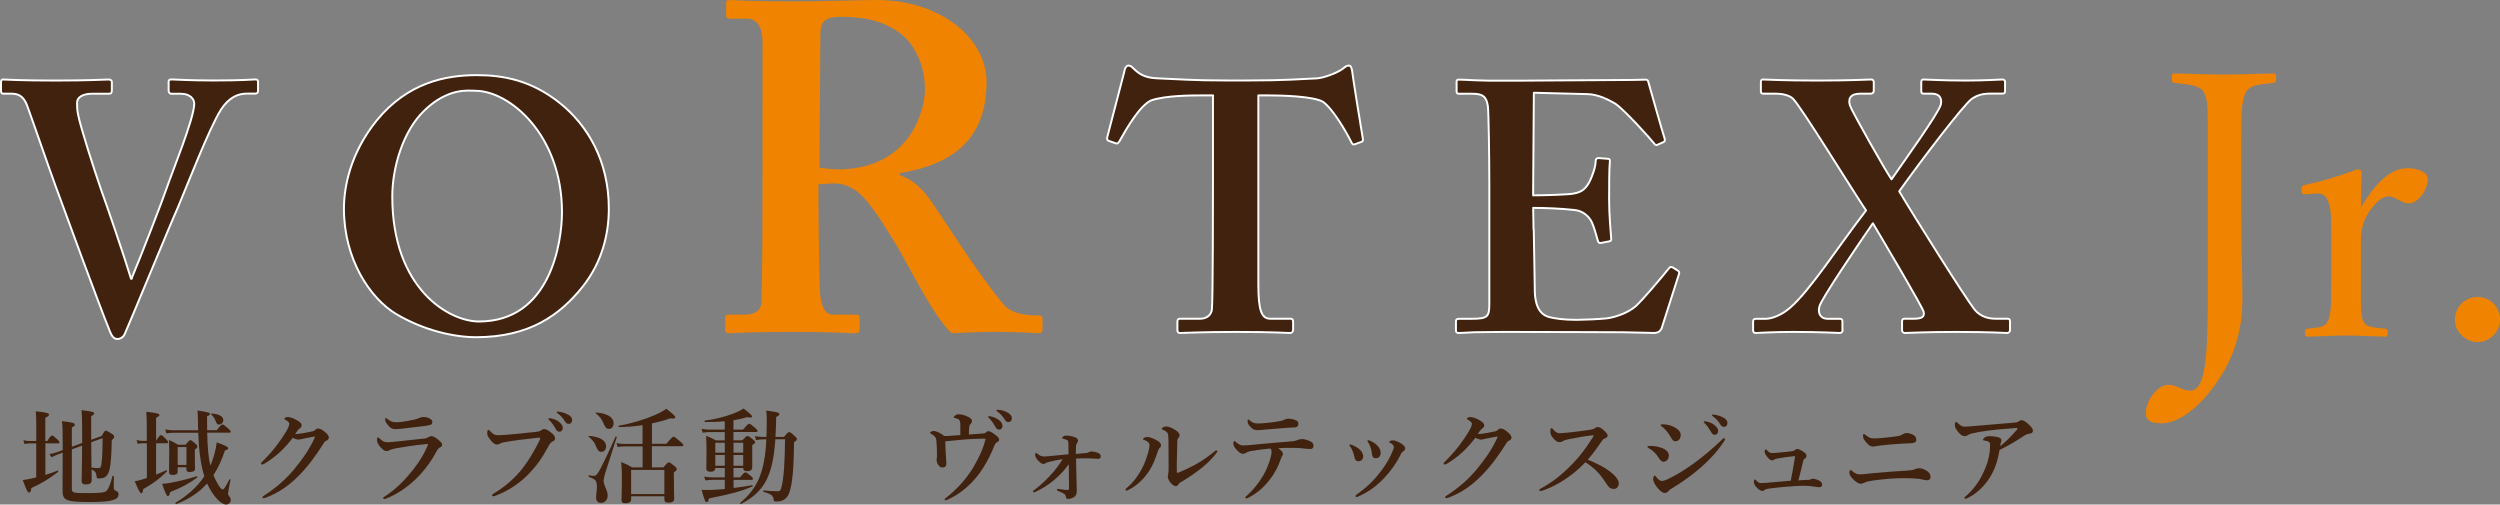
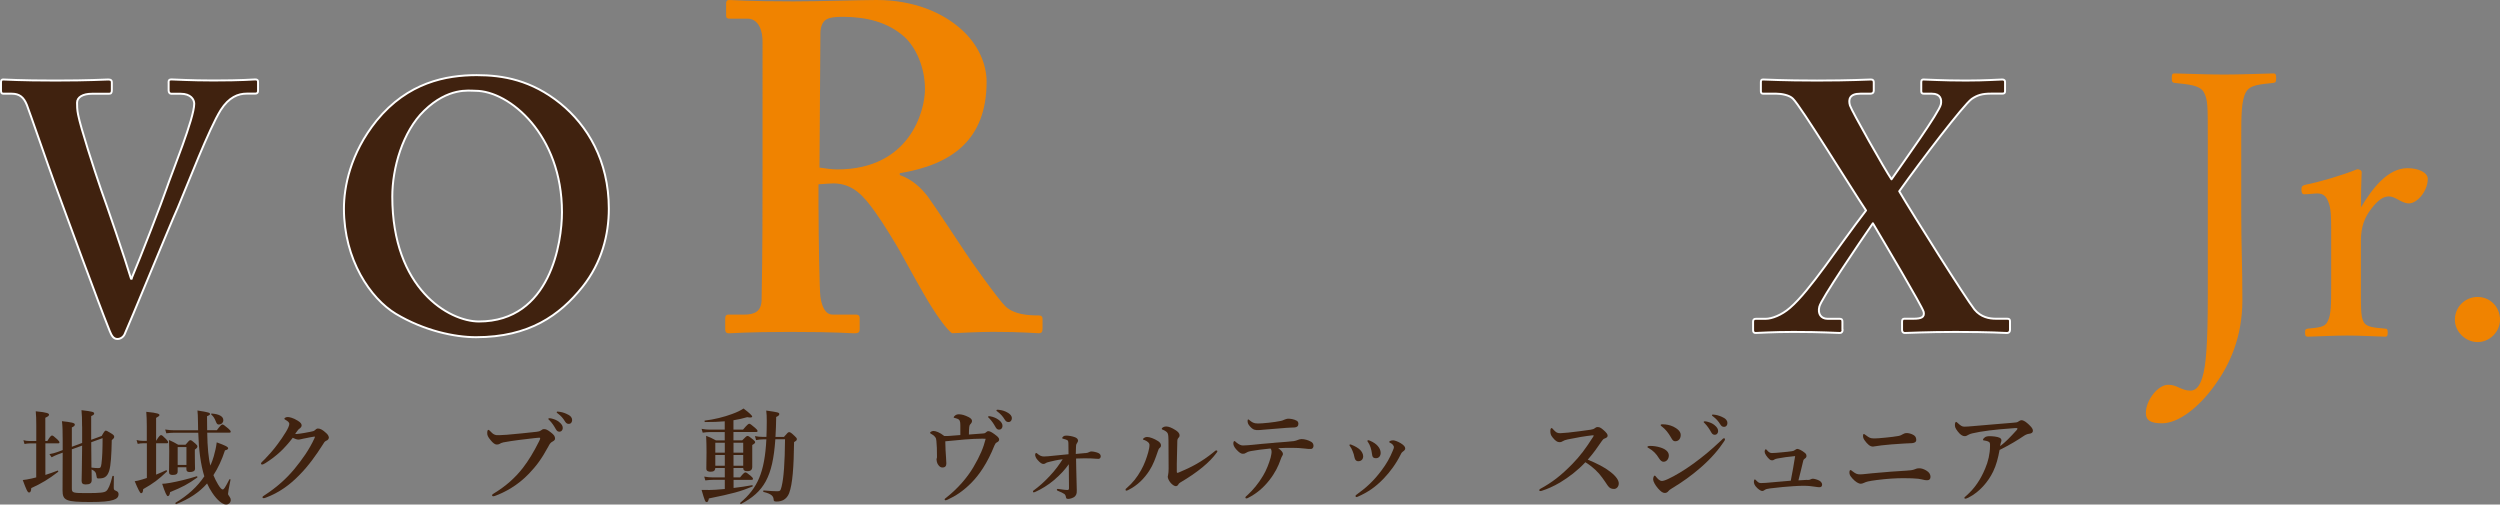
<svg xmlns="http://www.w3.org/2000/svg" id="_レイヤー_2" viewBox="0 0 378.93 76.47">
  <rect x="0" y="0" width="378.93" height="76.47" fill="#808080" stroke="none" />
  <defs>
    <style>.cls-1{stroke:#fff;stroke-linecap:round;stroke-linejoin:round;stroke-width:.3px;}.cls-1,.cls-2{fill:#40220f;}.cls-3{fill:#f08300;}</style>
  </defs>
  <g id="_レイヤー_1-2">
    <path class="cls-1" d="M25.55,12.47c0-.32.11-.43.43-.43.43,0,2.91.16,6.35.16,4.52,0,5.92-.16,6.35-.16.32,0,.43.11.43.37v1.35c0,.27-.11.43-.43.43h-1.29c-1.29,0-2.69.54-3.93,2.48-1.78,2.85-5.01,11.25-6.51,14.8-1.08,2.37-7.53,18.08-8.07,19.21-.21.43-.64.7-1.08.7-.65,0-.91-.59-1.18-1.24-1.83-4.57-6.35-16.9-8.18-21.9-1.4-3.87-3.77-10.76-4.36-12.32-.48-1.19-1.13-1.72-2.31-1.72H.47c-.21,0-.32-.16-.32-.48v-1.24c0-.32.11-.43.32-.43.54,0,2.37.16,7.97.16,5.06,0,7.53-.16,7.97-.16s.54.16.54.43v1.19c0,.38-.11.54-.43.54h-2.58c-1.4,0-2.26.54-2.26,1.35,0,.43,0,1.07.16,1.83.38,1.94,2.42,8.29,3.5,11.41.75,2.04,3.66,10.55,4.52,13.45h.11v-.11c1.29-3.02,4.74-11.95,5.27-13.56.86-2.53,4.2-10.65,4.2-12.86,0-.65-.54-1.51-2.05-1.51h-1.45c-.21,0-.38-.21-.38-.48v-1.24Z" />
    <path class="cls-1" d="M84.96,15.7c4.04,3.28,7.32,8.61,7.32,15.93,0,3.98-1.08,8.18-3.98,11.84-3.45,4.31-8.07,7.64-16.15,7.64-3.23,0-7.86-.97-12.16-3.55-3.82-2.31-7.86-8.18-7.86-15.93,0-3.23.92-8.34,4.95-13.35,4.74-5.81,10.55-6.89,15.18-6.89,3.98,0,8.29.75,12.7,4.31ZM64.3,16.77c-3.28,3.17-4.84,8.72-4.84,13.02,0,13.99,8.61,18.94,13.13,18.94,10.87,0,12.59-12.06,12.59-16.57,0-11.73-7.96-18.4-13.13-18.4-.97,0-4.09-.54-7.75,3.01Z" />
    <path class="cls-3" d="M124.07,31.76c0,4.24.14,12.17.28,13.23.21,1.42.71,2.69,1.84,2.69h3.54c.42,0,.57.21.57.5v1.7c0,.5-.21.64-.78.64-.92,0-2.34-.21-9.69-.21-6.93,0-8.63.21-9.34.21-.42,0-.57-.21-.57-.64v-1.62c0-.36.14-.57.42-.57h2.41c1.56,0,2.69-.42,2.69-2.34.14-7.07.14-13.72.14-20.38V6.37c0-2.4-.99-3.54-2.26-3.54h-2.76c-.35,0-.5-.14-.5-.42V.5c0-.35.14-.5.5-.5.5,0,2.76.21,9.69.21,3.96,0,10.47-.21,12.59-.21,5.66,0,10.05,1.91,12.88,4.46,2.55,2.27,3.82,5.24,3.82,7.92,0,8.91-5.38,12.59-13.16,13.87v.28c1.98.71,3.25,1.98,4.24,3.25.85,1.13,5.23,7.78,5.8,8.63.42.71,4.95,7.07,6.01,8.06,1.34,1.2,3.32,1.34,5.02,1.34.42,0,.57.21.57.5v1.49c0,.5-.14.71-.57.71-.57,0-2.41-.21-6.93-.21-1.98,0-4.67.14-6.23.21-.85-.64-2.19-2.55-3.11-4.03-1.27-1.98-4.03-7.07-4.67-8.21-.71-1.27-2.69-4.53-3.82-6.08-1.77-2.48-3.4-4.39-6.37-4.39-.28,0-1.49.07-2.26.14v3.82ZM124.21,25.4c.99.14,1.84.28,2.69.28,11.04,0,13.3-8.91,13.3-12.17s-1.34-6.29-3.11-7.92c-2.55-2.26-5.8-3.04-9.34-3.04-1.13,0-1.98.07-2.55.43-.57.35-.85,1.2-.85,2.05l-.14,20.38Z" />
-     <path class="cls-1" d="M183.87,14.46h-1.51c-1.72,0-5.6,0-7.86.75-1.72.75-3.77,4.3-4.79,6.14-.16.27-.32.48-.59.37l-1.08-.37c-.22-.11-.27-.27-.22-.54.54-2.05,2.37-9.15,2.58-9.9.11-.75.43-.97.65-.97.32,0,.54.22.86.54,1.08,1.07,2.15,1.34,3.66,1.4,2.91.11,5.17.32,10.44.32h2.91c5.92,0,8.18-.22,10.65-.32,1.02-.05,3.07-.81,3.87-1.4.43-.32.65-.54.97-.54s.43.22.54.86c.11.97,1.18,7.64,1.62,10.23.05.32-.06.43-.22.48l-1.08.38c-.22.05-.32-.11-.49-.43-.75-1.51-2.74-4.95-4.25-6.03-1.51-.86-6.35-.97-8.29-.97h-1.51v28.68c0,4.09.54,5.17,1.83,5.17h3.12c.22,0,.32.22.32.49v1.13c0,.32-.11.54-.54.54-.54,0-2.26-.16-8.07-.16-5.49,0-7.75.16-8.5.16-.32,0-.43-.11-.43-.49v-1.24c0-.32.16-.43.38-.43h3.07c1.07,0,1.72-.65,1.78-1.45.16-1.4.16-17.87.16-18.94v-13.45Z" />
-     <path class="cls-1" d="M232.47,34.7c.05,2.9.16,8.18.16,9.15,0,2.8.97,3.87,2.15,4.2.86.22,2.15.43,4.2.43.97,0,3.44-.11,4.52-.22.97-.11,3.01-.65,4.41-1.83.97-.86,3.98-4.41,5-5.7.22-.27.38-.32.59-.22l.86.54c.16.11.22.27.11.54l-2.58,8.07c-.16.49-.54.81-1.19.81-.27,0-1.45-.05-4.79-.11-3.39,0-8.93-.05-17.92-.05-1.99,0-3.44.05-4.57.05-1.08.05-1.83.11-2.31.11-.32,0-.43-.11-.43-.43v-1.29c0-.32.11-.43.54-.43h1.83c2.48,0,2.69-.32,2.69-2.31v-18.08c0-4.41-.11-11.09-.22-11.84-.22-1.45-.75-1.88-2.37-1.88h-2.05c-.21,0-.32-.11-.32-.37v-1.4c0-.27.05-.37.32-.37,1.19,0,3.12.22,7.53.16h1.51c2.37,0,14.74-.11,17.11-.11.86,0,1.88-.05,2.15-.05s.38.11.43.32c.21.7,2.26,8.02,2.47,8.56.11.32.05.49-.16.59l-.97.43c-.16.05-.32,0-.49-.27-.21-.32-4.63-5.27-5.92-6.03-1.13-.65-2.58-1.35-4.09-1.4l-8.18-.21-.11,15.55c1.61,0,5.49-.11,6.14-.27,1.18-.22,1.83-.64,2.48-1.94.32-.7.86-2.04.86-3.01,0-.32.22-.43.43-.43l1.4.11c.22,0,.38.11.32.43-.11.86-.11,4.41-.11,5.81,0,2.15.22,4.73.32,5.92,0,.27-.11.32-.43.38l-1.18.22c-.21.05-.32-.05-.43-.37-.22-.86-.59-2.05-.86-2.69-.48-1.08-1.51-1.83-2.69-1.94-1.94-.22-4.52-.32-6.24-.32l.05,3.23Z" />
    <path class="cls-1" d="M279.29,49.98c0,.32-.16.49-.43.49-.54,0-2.69-.16-7-.16-3.23,0-5.33.16-5.76.16-.27,0-.38-.16-.38-.43v-1.29c0-.27.11-.43.43-.43h1.51c.86,0,2.37-.54,3.66-1.67,3.01-2.58,7.21-9.15,11.52-14.75-2.37-3.55-9.9-15.82-11.09-16.95-.54-.54-1.72-.75-2.48-.75h-2.05c-.22,0-.32-.16-.32-.37v-1.35c0-.27.05-.43.32-.43.54,0,3.02.16,8.18.16s7.64-.16,8.18-.16c.32,0,.43.16.43.43v1.24c0,.32-.16.48-.54.48h-1.51c-1.61,0-1.83.86-1.56,1.78.27.86,5.33,9.8,6.3,11.2,1.94-2.8,7.21-10.12,7.48-11.36.16-.75-.05-1.62-1.35-1.62h-1.24c-.32,0-.38-.16-.38-.43v-1.29c0-.32.11-.43.32-.43.65,0,2.8.16,6.46.16,3.01,0,4.95-.16,5.49-.16.32,0,.43.16.43.37v1.4c0,.27-.11.37-.43.37h-1.72c-1.29,0-2.05.22-2.91.81-1.29.97-7.53,9.15-10.98,13.99,2.15,3.66,10.01,16.14,11.41,17.92.97,1.18,2.26,1.4,3.23,1.4h1.72c.32,0,.43.11.43.38v1.29c0,.27-.11.49-.49.49-.43,0-2.21-.16-7.8-.16-4.3,0-7.21.16-7.64.16-.32,0-.43-.22-.43-.49v-1.24c0-.27.11-.43.32-.43h1.4c1.18,0,1.72-.22,1.56-1.02-.16-.75-6.3-11.09-7.7-13.45-2.15,3.12-7.86,11.51-8.12,12.65-.27,1.08.27,1.83,1.24,1.83h1.83c.32,0,.43.11.43.43v1.24Z" />
    <path class="cls-3" d="M334.64,21.03c0-5.23,0-5.9-.61-7.07-.61-1.06-2.34-1.17-4.4-1.39-.33-.06-.45-.11-.45-.72,0-.67.11-.72.45-.72,2.34.06,5.23.17,7.46.17s5.23-.11,7.46-.17c.33,0,.45.06.45.72,0,.61-.11.67-.45.72-2,.22-3.51.28-4.12,1.39-.72,1.22-.72,3.67-.72,7.07v11.13c0,5.51.17,7.74.17,13.36s-1.95,9.79-4.17,12.85c-2.34,3.28-5.45,5.79-8.01,5.79-1.73,0-2.45-.45-2.45-1.56,0-1.95,1.84-4.28,3.39-4.28,1.39,0,1.95.89,3.39.89.78,0,1.39-.67,1.78-2,.56-1.73.83-5.12.83-12.35v-23.82Z" />
    <path class="cls-3" d="M349.61,29.43c-.5.06-.72.06-.78-.61,0-.61.11-.67.67-.83,2-.39,5.45-1.39,7.79-2.34.33,0,.67.17.67.45-.06,1.61-.11,3.23-.11,5.34,1.73-2.89,4.06-5.95,7.07-5.95,1.67,0,3.06.67,3.06,1.61,0,1.95-1.67,3.73-2.84,3.73s-2-1.06-3.06-1.06c-.83,0-1.67.56-2.67,1.89-1,1.28-1.56,2.73-1.56,4.79v6.57c0,3.28-.06,4.95.39,5.73.45.89,1.61.89,3.28,1.06.28,0,.39.11.39.61s-.11.61-.39.61c-1.84-.06-4.06-.17-5.73-.17s-4.12.11-5.96.17c-.33,0-.45-.11-.45-.61s.11-.56.45-.61c1.5-.17,2.56-.17,2.95-1.06.56-.95.56-2.56.56-5.73v-7.96c0-2,0-3.51-.45-4.51-.39-1-.95-1.28-1.89-1.22l-1.39.11Z" />
    <path class="cls-3" d="M378.93,48.46c0,1.84-1.56,3.39-3.39,3.39s-3.45-1.56-3.45-3.39c0-1.95,1.56-3.45,3.45-3.45s3.39,1.5,3.39,3.45Z" />
    <path class="cls-2" d="M6.86,71.99c.65-.2,1.31-.44,1.87-.66.08-.03.14.14.08.19-1.33,1.03-2.56,1.79-4.07,2.46-.03.48-.12.67-.34.67s-.41-.42-.95-1.89c.33-.03.8-.11,1.34-.23.22-.05.45-.11.7-.17v-5.15h-1.04c-.22,0-.44.03-.73.09l-.17-.58c.34.09.59.12.84.12h1.11v-2.29c0-1.03-.02-1.51-.08-2.21,1.82.17,2.01.34,2.01.51,0,.16-.12.27-.56.47v3.52h.31c.41-.7.59-.83.7-.83.14,0,.3.12.8.58.2.2.33.34.33.45s-.05.16-.2.16h-1.93v4.77ZM12.44,64.65c0-1.23-.02-1.68-.09-2.48,1.7.2,1.92.28,1.92.51,0,.14-.11.23-.45.39v3.59l1.59-.58c.41-.72.5-.81.62-.81.11,0,.28.08.92.48.25.17.36.28.36.45,0,.16-.06.25-.37.51-.05,2.39-.14,3.8-.39,4.66-.16.48-.36.78-.64.95-.25.16-.58.2-.97.2-.23,0-.28-.05-.31-.36-.08-.56-.19-.73-.75-1.01,0,.73.02,1.28.02,1.61,0,.48-.27.67-.92.67-.41,0-.61-.16-.61-.53s.06-2.11.08-5.36l-1.56.56v5.94c0,.67.17.7,2.29.7,2.01,0,2.64-.08,2.92-.31.31-.25.61-.92.94-2.26.02-.08.22-.05.22.03,0,.55-.02,1.08-.02,1.62,0,.39.03.44.31.56.31.12.42.27.42.53,0,.41-.23.69-.8.87-.66.22-1.76.31-3.46.31-3.76,0-4.23-.22-4.23-1.79,0-2.42,0-4.16.02-5.69l-.76.28c-.33.12-.7.3-.92.42l-.33-.48c.5-.08.78-.17,1.11-.28l.9-.33v-1.54c0-1.36-.02-2.09-.11-2.84,1.51.16,1.95.27,1.95.51,0,.16-.09.27-.45.44v2.93l1.56-.58v-2.51ZM13.83,67.45c0,1.14.02,2.28.03,3.42.37.06.8.08,1.08.08.3,0,.36-.14.44-.67.12-.89.17-2.26.17-3.87l-1.72.62v.42Z" />
    <path class="cls-2" d="M23.66,71.94c.53-.22,1.08-.45,1.53-.67.08-.03.17.16.11.2-1.26,1.2-2.07,1.81-3.6,2.67-.02.44-.11.62-.33.62q-.2,0-.95-1.82c.27-.03.67-.12,1.15-.27.22-.06.44-.14.69-.22v-5.26h-.61c-.23,0-.47.03-.78.09l-.17-.58c.36.09.64.12.9.12h.65v-2.23c0-.84-.03-1.58-.08-2.17,1.82.17,2,.34,2,.5,0,.11-.19.25-.51.42v3.48c.45-.75.64-.87.75-.87.14,0,.28.12.76.61.19.2.31.36.31.47s-.05.16-.2.16h-1.62v4.74ZM25.78,74.59c-.05.42-.16.61-.36.61q-.23,0-.84-1.87c.25,0,.67-.05,1.19-.14,1.14-.2,2.76-.59,4.05-1,.08-.02.14.14.08.19-1.4,1-2.25,1.45-4.12,2.21ZM31.41,65.6c.03,2.15.19,3.88.48,4.97.2-.45.37-.92.51-1.4.2-.69.36-1.39.45-2.12,1.33.48,1.73.69,1.73.9,0,.14-.14.23-.48.31-.48,1.47-1.06,2.7-1.75,3.76.19.48.42.94.69,1.39.33.55.55.78.72.78s.34-.23,1.01-1.53c.03-.06.19-.03.17.05-.28,1.42-.37,1.93-.37,2.09,0,.17,0,.19.25.53.11.16.16.3.16.45,0,.39-.3.69-.72.69-.56,0-1.37-.7-2.07-1.75-.31-.45-.58-.94-.8-1.44-1.2,1.36-2.71,2.35-4.68,3.13-.08.03-.17-.16-.11-.2,1.87-1.12,3.34-2.46,4.37-4.01-.58-1.87-.84-4.12-.92-6.61h-3.67c-.36,0-.7.03-1.17.09l-.17-.58c.53.09.94.12,1.34.12h3.65c0-.39-.02-.8-.02-1.22-.02-1.08-.03-1.2-.08-1.78,1.75.27,1.9.36,1.9.53,0,.12-.09.19-.45.34,0,.78,0,1.48.02,2.12h1.47c.55-.75.73-.87.84-.87.14,0,.3.12.89.61.25.22.37.36.37.47s-.05.16-.2.16h-3.37ZM26.93,70.84v.62c0,.37-.23.53-.76.53-.36,0-.55-.12-.55-.42,0-.59.03-1.31.03-3.21,0-.76-.02-1.22-.03-1.67.7.33.79.37,1.39.72h1.11c.48-.59.61-.69.73-.69.16,0,.28.09.76.51.22.2.31.31.31.44,0,.16-.11.28-.39.48v.48c0,1.26.03,2.14.03,2.42,0,.34-.3.5-.81.5-.33,0-.5-.12-.5-.42v-.3h-1.33ZM28.26,67.76h-1.33v2.71h1.33v-2.71ZM33.19,64.35c-.23,0-.33-.09-.47-.45-.22-.55-.34-.73-.7-1.08-.06-.05,0-.14.08-.14,1.14.09,1.75.44,1.75,1.01,0,.37-.3.65-.66.65Z" />
    <path class="cls-2" d="M49.85,66.28c0,.22-.11.41-.41.53-.25.11-.33.28-.48.53-1.06,1.67-2.2,3.27-3.6,4.68-1.42,1.47-3.1,2.68-5.05,3.4-.12.05-.23.09-.36.09-.09,0-.16-.03-.16-.14s.08-.16.27-.28c2-1.29,3.46-2.67,4.55-3.99,1.14-1.39,2.26-2.92,3.07-4.71.03-.08.05-.12.05-.16s-.03-.06-.08-.06c-.37.05-.89.17-1.58.3-.44.08-.62.16-.84.16s-.55-.12-.86-.27c-.59.78-1.22,1.48-1.86,2.09-.72.67-1.47,1.23-2.26,1.73-.28.17-.41.23-.5.23-.14,0-.19-.06-.19-.17,0-.12.22-.28.59-.66.59-.61,1.28-1.37,1.93-2.26.44-.58.86-1.2,1.26-1.86.27-.44.51-.94.51-1.2s-.27-.45-.56-.61c-.14-.08-.19-.12-.19-.19,0-.08.2-.25.51-.25.25,0,.83.12,1.53.56.48.3.58.5.58.73,0,.17-.17.37-.34.48-.14.09-.25.23-.64.78.05.02.16.02.23.02.31-.02.69-.08,1.22-.17.64-.11,1.04-.2,1.25-.25.12-.03.22-.08.33-.19.08-.08.23-.22.41-.22.37,0,.72.19,1.26.69.23.2.39.45.39.62Z" />
-     <path class="cls-2" d="M60.21,66.91c.94-.11,2.23-.23,4.21-.45.2-.02.34-.08.55-.22.12-.08.3-.14.45-.14.28,0,.81.36,1.22.73.34.31.37.45.37.64,0,.17-.17.28-.33.36-.22.11-.31.2-.56.67-.61,1.15-1.42,2.31-2.43,3.43-1.17,1.29-3.01,2.78-5.11,3.62-.12.05-.25.09-.34.09s-.16-.06-.16-.16c0-.08.12-.14.22-.22,1.87-1.22,3.21-2.65,4.51-4.32.87-1.14,1.48-2.17,1.95-3.27.05-.11.11-.3.11-.33,0-.05-.03-.05-.11-.05-.06,0-.17.02-.25.03-1.67.16-2.9.36-4.46.62-.59.11-.8.19-.94.27-.17.09-.34.16-.5.16-.25,0-.44-.08-.86-.5-.45-.47-.61-.9-.61-1.14,0-.27.08-.44.16-.44.06,0,.09.03.23.16.45.42.66.58,1.26.58.2,0,.87-.06,1.42-.12ZM60.96,63.93c.58-.08,1.22-.19,1.9-.34.39-.09.55-.19.7-.25.19-.08.45-.14.61-.14.69,0,1.36.36,1.36.7,0,.2-.05.44-.31.51-.31.09-.7.14-.95.17-.65.09-2.34.28-3.57.42-.31.03-.56.05-.75.05-.56,0-.87-.22-1.34-.87-.19-.25-.22-.45-.22-.67,0-.11.03-.17.09-.17.05,0,.09.05.17.11.59.45.79.55,1.47.55.25,0,.55-.03.84-.06Z" />
    <path class="cls-2" d="M76.3,67.05c-.3.06-.42.14-.55.22-.12.08-.3.11-.45.11-.27,0-.56-.2-.94-.67-.42-.51-.51-.73-.51-1.09,0-.31.08-.47.17-.47.08,0,.14.06.27.19.47.51.75.66,1.36.62.39-.02.76-.03,1.15-.06,1.53-.14,3.09-.28,4.51-.45.28-.03.51-.08.7-.22.14-.11.27-.19.41-.19.31-.02.56.11,1.01.45.56.42.7.64.7,1,0,.14-.11.3-.33.41-.36.17-.5.42-.67.75-1.04,1.93-1.87,3.01-2.96,4.15-1.7,1.78-3.65,2.82-5.15,3.37-.09.03-.19.05-.23.05-.14,0-.2-.03-.2-.17,0-.08.08-.14.25-.25,1.89-1.15,3.26-2.4,4.41-3.87.9-1.17,1.68-2.48,2.43-3.98.14-.27.2-.41.2-.53,0-.06-.08-.08-.16-.08s-.31.02-.65.06c-1.56.17-3.38.39-4.77.65ZM84.72,63.94c.42.33.58.61.58.94,0,.25-.17.55-.51.55-.17,0-.36-.05-.53-.36-.33-.59-.58-.95-.98-1.37-.06-.06-.17-.14-.17-.2,0-.09.08-.11.19-.11.14,0,.31.05.36.06.45.12.75.25,1.08.5ZM86.16,62.87c.33.19.56.45.56.8s-.22.58-.48.58c-.23,0-.41-.06-.58-.34-.33-.55-.65-.89-1.09-1.22-.06-.05-.19-.12-.19-.19,0-.08.06-.12.12-.12.09,0,.27.02.41.05.45.08.84.22,1.25.45Z" />
-     <path class="cls-2" d="M91.11,68.48c-.37,0-.51-.23-.81-.92-.23-.55-.45-.84-1.08-1.37-.06-.05-.02-.12.06-.12,1.67.14,2.59.69,2.59,1.58,0,.51-.31.84-.76.84ZM91.72,71.76c-.14.48-.23.89-.23,1.06,0,.81.62,1.47.62,2.29,0,.64-.42,1.11-1.01,1.11-.5,0-.75-.28-.75-.83,0-.51.12-1.01.12-1.53,0-1.01-.12-1.17-1.22-1.58-.08-.03-.05-.25.03-.23.47.06.53.08.64.08.31,0,.48-.09.7-.44.36-.47,1.53-2.89,2.67-5.49.03-.08.22,0,.19.08-.59,1.82-1.17,3.65-1.76,5.47ZM92.31,65c-.45,0-.56-.22-.89-.95-.28-.61-.5-.9-1.11-1.4-.06-.05-.02-.12.06-.12,1.67.12,2.64.72,2.64,1.62,0,.58-.36.86-.7.86ZM97.39,67.66h-2.67c-.33,0-.67.03-1.11.09l-.17-.58c.51.09.89.12,1.28.12h2.67v-2.84c-1.17.17-2.39.28-3.56.28-.08,0-.08-.2,0-.22,1.72-.26,3.85-.92,5.41-1.59.76-.33,1.39-.67,1.75-.97.98.76,1.37,1.12,1.37,1.29,0,.14-.12.25-.78.17-.81.3-1.76.56-2.76.76v3.1h2.18c.8-.95.98-1.08,1.09-1.08.14,0,.3.12,1.04.75.33.28.45.42.45.53s-.05.16-.2.16h-4.57v3.21h1.75c.56-.67.69-.76.81-.76.16,0,.28.09.86.56.27.23.36.34.36.47s-.03.17-.45.51v.65c0,1.73.05,2.92.05,3.31,0,.44-.31.61-.87.61-.47,0-.62-.17-.62-.5v-.47h-5.04v.47c0,.41-.3.59-.84.59-.42,0-.62-.12-.62-.47,0-.51.06-1.08.06-3.18,0-.86-.02-1.72-.11-2.59.81.31.95.39,1.67.8h1.58v-3.21ZM100.7,71.23h-5.04v3.66h5.04v-3.66Z" />
    <path class="cls-2" d="M111.19,72.36h.98c.51-.64.7-.76.81-.76.14,0,.31.12.81.53.22.19.34.33.34.44s-.05.16-.2.16h-2.74v1.23c.95-.11,1.93-.25,2.81-.42.08-.02.14.17.06.2-1.81.75-3.01,1.08-6.61,1.81-.09.41-.17.55-.33.55-.22,0-.28-.12-.78-1.84.94.03,1.64,0,2.15-.03.44-.03.89-.06,1.37-.11v-1.39h-1.81c-.34,0-.69.03-1.14.09l-.17-.58c.5.09.89.12,1.26.12h1.86v-1.42h-1.44c-.03.41-.25.56-.72.56-.3,0-.64-.08-.64-.45,0-.7.03-1.67.03-2.54,0-.81-.02-1.62-.06-2.45.69.27.8.31,1.48.69h1.34v-1.26h-2.23c-.33,0-.67.03-1.11.09l-.17-.58c.5.09.86.12,1.23.12h2.28v-1.26c-.87.08-1.84.11-2.98.11-.08,0-.12-.2-.05-.22,1.45-.17,2.95-.55,4.15-1,.69-.25,1.29-.53,1.73-.83.92.69,1.31,1.08,1.31,1.22s-.22.19-.75.09c-.69.2-1.37.36-2.09.47v1.42h1.45c.64-.76.83-.89.94-.89.14,0,.3.12.89.62.25.22.37.36.37.47s-.05.16-.2.16h-3.45v1.26h1.33c.55-.56.67-.66.8-.66.16,0,.28.09.83.53.23.19.33.3.33.42s-.11.23-.44.42v3.31c0,.45-.23.66-.75.66-.42,0-.61-.14-.62-.48h-1.47v1.42ZM109.86,68.61v-1.5h-1.44v1.5h1.44ZM109.86,70.59v-1.62h-1.44v1.62h1.44ZM112.65,68.61v-1.5h-1.47v1.5h1.47ZM112.65,70.59v-1.62h-1.47v1.62h1.47ZM117.52,66.59c-.39,5.71-1.73,7.97-5.22,9.81-.06.03-.16-.16-.09-.2,2.62-2.2,3.7-4.62,3.95-9.61h-.42c-.39,0-.84.05-1.14.12l-.17-.61c.37.08.78.12,1.23.12h.51c.03-.75.05-1.56.05-2.43,0-.72-.02-1-.08-1.56,1.78.25,1.98.3,1.98.53,0,.17-.12.28-.47.44-.02,1.11-.05,2.1-.11,3.03h1.28c.56-.66.64-.73.8-.73s.3.09.83.59c.25.22.33.34.33.47,0,.17-.06.23-.42.45-.05,3.76-.22,6.32-.75,7.75-.19.48-.48.81-.87,1.03-.28.14-.61.23-1.03.23-.34,0-.44-.06-.45-.31-.03-.5-.3-.84-1.53-1.15-.08-.02-.06-.22.02-.22,1.06.09,1.62.12,2.06.12s.5-.08.67-.75c.3-1.22.48-3.52.51-7.13h-1.45Z" />
    <path class="cls-2" d="M149.8,65.35c.25,0,.58.2.92.45.44.33.72.53.72.83,0,.2-.14.33-.34.42-.2.11-.26.22-.36.45-1.08,2.71-2.35,4.52-3.51,5.68-1.26,1.28-2.42,2.01-3.57,2.54-.14.06-.23.11-.36.11-.08,0-.12-.05-.12-.14,0-.08.09-.14.27-.28,1.72-1.36,3.13-2.98,4.09-4.6,1.01-1.72,1.54-2.99,1.86-4.3-.22-.02-.33-.02-.48-.02-.83,0-1.72.05-2.65.12-.97.08-1.96.17-2.99.28.02.98.05,1.76.11,2.4.03.39.05.7.05.95,0,.39-.16.62-.61.62-.27,0-.48-.17-.69-.51-.11-.19-.19-.51-.19-.7,0-.08.02-.16.05-.23.02-.05.02-.08.02-.28,0-1.06-.02-1.53-.09-2.32-.03-.31-.06-.42-.2-.59-.14-.19-.37-.36-.59-.47-.12-.06-.17-.11-.17-.16,0-.12.3-.28.51-.28.34,0,.94.2,1.64.76.34.02.69,0,.9-.02.5-.03,1.06-.09,1.54-.12v-1.5c0-.58-.08-.83-.45-.97-.22-.08-.36-.11-.48-.14-.05-.02-.08-.03-.08-.09s.09-.14.17-.22c.14-.14.34-.23.61-.23.42,0,.94.14,1.53.45.31.17.47.36.47.56s-.11.36-.28.53c-.06.05-.11.17-.14.41-.03.25-.05.62-.05,1.12.78-.05,1.37-.09,2.14-.16.17-.02.3-.03.41-.14.14-.12.25-.22.44-.22ZM151.37,63.63c.42.33.58.61.58.94,0,.25-.17.55-.51.55-.17,0-.36-.05-.53-.36-.33-.59-.58-.95-.98-1.37-.06-.06-.17-.14-.17-.2s.03-.08.08-.09c.06-.02.2-.02.25,0,.5.09.95.28,1.29.55ZM152.81,62.59c.31.2.56.45.56.8s-.22.58-.48.58c-.23,0-.41-.06-.58-.34-.33-.55-.66-.89-1.09-1.22-.06-.05-.19-.12-.19-.19,0-.05.02-.08.05-.09.06-.03.12-.03.25-.02.56.06.98.17,1.48.48Z" />
    <path class="cls-2" d="M164.55,68.68c.28-.03.37-.08.5-.14.09-.05.19-.11.42-.11s.73.11.98.22c.27.11.39.31.39.51,0,.23-.14.39-.34.39-.06,0-.17,0-.41-.02-.48-.05-.98-.06-1.76-.06-.36,0-.58.02-1.23.03,0,.55.02,1.2.03,1.59.02,1.4.06,2.51.08,3.21.02.58-.11.72-.25.9-.2.26-.78.42-1.04.42-.22,0-.31-.08-.33-.17-.05-.28-.11-.47-.27-.58-.27-.17-.48-.28-.97-.47-.14-.06-.16-.12-.16-.2,0-.06.08-.11.2-.09.08.02.19.02.36.05.42.06.73.11,1.03.11.2,0,.25-.09.25-.28,0-1.61-.02-2.48-.03-3.63-.56.8-1.22,1.53-2.23,2.4-.89.76-1.96,1.4-2.81,1.78-.16.06-.22.09-.28.09-.09,0-.11-.09-.11-.16s.06-.11.19-.2c.7-.51,1.48-1.19,2.35-2.12.87-.92,1.43-1.72,1.96-2.54-.89.11-1.42.25-1.89.36-.34.08-.56.14-.67.23-.09.06-.19.12-.39.12s-.47-.17-.83-.58c-.28-.3-.39-.61-.39-.8,0-.14.06-.28.16-.28.05,0,.09.03.16.09.36.31.64.44,1,.44.14,0,.33-.02.62-.03.72-.08,1.56-.17,3.12-.31,0-.58,0-1.09-.02-1.67-.02-.33-.06-.41-.2-.48-.16-.08-.37-.14-.58-.19-.11-.03-.16-.05-.16-.12,0-.06.09-.19.19-.25.17-.11.3-.11.47-.11.3,0,.86.08,1.29.25.28.11.45.3.45.5,0,.16-.09.28-.19.44-.05.08-.11.14-.12.58-.02.22-.03.55-.03,1.01.58-.06.84-.08,1.47-.14Z" />
    <path class="cls-2" d="M173.44,66.7c-.12-.05-.2-.06-.2-.14,0-.09.3-.33.61-.33.41,0,1.09.25,1.65.61.39.25.47.47.47.67,0,.14-.03.25-.22.41-.11.09-.17.23-.27.53-.33.98-.69,2-1.28,2.9-.76,1.17-1.79,2.23-3.15,2.9-.16.08-.25.12-.31.12-.09,0-.14-.05-.14-.16,0-.09.03-.11.16-.22.97-.84,1.57-1.62,2.2-2.73.5-.89.83-1.82,1.08-2.71.12-.47.19-.79.19-1.11,0-.33-.36-.58-.78-.75ZM177,65.71c-.08-.2-.33-.41-.72-.56-.12-.05-.19-.06-.19-.17s.28-.34.66-.34.86.19,1.42.55c.28.17.62.44.62.8,0,.19-.08.3-.22.44-.06.06-.11.17-.12.37-.03,1.04-.05,2-.08,3.52v1.15c0,.14.02.2.08.2s.17-.03.37-.12c1.72-.73,3.24-1.48,5.15-3.03.19-.16.28-.25.39-.25.09,0,.16.05.16.14,0,.06-.06.14-.12.22-1.04,1.43-2.81,2.92-5.51,4.51-.16.09-.25.2-.31.33-.08.14-.22.22-.36.22-.19,0-.51-.19-.78-.5-.3-.36-.44-.72-.44-.94,0-.06.02-.16.05-.27.05-.16.08-.58.08-.95,0-1.25,0-2.31-.02-4.29,0-.47-.03-.84-.11-1.03Z" />
    <path class="cls-2" d="M193.15,67.11c1.59-.12,2.15-.16,2.95-.25.22-.03.48-.12.59-.17.12-.06.41-.14.58-.14.44,0,1,.14,1.48.42.25.14.34.39.34.61,0,.27-.17.45-.36.47-.25.02-.45,0-.95-.06-.67-.08-1.26-.11-1.93-.11-.53,0-1.4,0-2.11.05.5.34.72.65.72.87,0,.08-.03.19-.08.25-.09.14-.17.3-.31.7-.31.89-.78,1.9-1.7,3.07-.9,1.14-1.93,2-3.18,2.64-.09.05-.19.09-.26.09-.11,0-.16-.05-.16-.16,0-.08.12-.19.39-.42.72-.67,1.59-1.67,2.29-2.87.5-.83.89-1.84,1.15-2.76.09-.41.14-.7.14-.83,0-.19-.03-.39-.17-.53-1.11.11-2.26.25-2.98.39-.45.09-.61.19-.73.27-.16.11-.28.14-.47.14-.28,0-.56-.16-1.04-.7-.3-.34-.41-.64-.41-.86,0-.23.08-.37.17-.37.08,0,.14.09.23.17.47.39.78.5,1.06.5.37,0,.92-.05,1.37-.09,1.06-.11,1.96-.2,3.37-.31ZM194.15,63.8c.25-.05.36-.12.47-.17.22-.09.47-.17.59-.17.37,0,.89.06,1.34.31.17.09.25.28.25.47,0,.33-.2.53-.58.55-.34.02-.75.02-1.25.06-.95.08-2.57.2-3.45.28-.3.03-.59.06-.81.06-.45,0-.75,0-1.25-.56-.31-.34-.36-.58-.36-.83,0-.14.03-.23.11-.23.05,0,.09.06.2.14.36.28.59.48,1.25.48.31,0,.87-.03,1.68-.12.69-.08,1.29-.16,1.79-.27Z" />
    <path class="cls-2" d="M204.53,67.47c0-.06.06-.11.11-.11.08,0,.14.03.23.06.53.22.95.45,1.28.76.27.27.47.64.47.98,0,.47-.3.75-.76.75-.25,0-.48-.16-.56-.59-.05-.3-.14-.62-.28-.94-.09-.27-.23-.5-.38-.72-.08-.11-.11-.16-.11-.2ZM211.12,67.41c-.12-.12-.25-.22-.48-.33-.05-.02-.08-.06-.08-.09s.03-.09.12-.14c.11-.06.23-.11.48-.11.17,0,.67.14,1.17.45.48.31.66.53.66.8,0,.17-.14.31-.34.45-.09.06-.22.17-.33.42-.72,1.45-1.61,2.64-2.57,3.65-1.22,1.28-2.43,2.11-3.9,2.75-.09.05-.19.08-.27.08s-.12-.08-.12-.17c0-.06.03-.11.12-.17,1.62-1.17,2.62-2.12,3.77-3.63.83-1.09,1.34-2.04,1.73-2.99.16-.36.2-.51.2-.62s-.05-.2-.17-.33ZM207.26,66.83s.03-.11.11-.11.19.05.3.09c.5.22.86.45,1.15.78.28.31.45.67.45,1.06,0,.44-.26.8-.7.8-.48,0-.56-.23-.61-.62-.05-.37-.12-.72-.22-1.01-.09-.27-.2-.53-.36-.76-.08-.11-.12-.16-.12-.22Z" />
-     <path class="cls-2" d="M229.11,66.28c0,.22-.11.41-.41.53-.25.11-.33.28-.48.53-1.06,1.67-2.2,3.27-3.6,4.68-1.42,1.47-3.1,2.68-5.05,3.4-.12.05-.23.09-.36.09-.09,0-.16-.03-.16-.14s.08-.16.26-.28c2-1.29,3.46-2.67,4.55-3.99,1.14-1.39,2.26-2.92,3.07-4.71.03-.08.05-.12.05-.16s-.03-.06-.08-.06c-.37.05-.89.17-1.58.3-.44.08-.62.16-.84.16s-.55-.12-.86-.27c-.59.78-1.22,1.48-1.86,2.09-.72.67-1.47,1.23-2.26,1.73-.28.17-.41.23-.5.23-.14,0-.19-.06-.19-.17,0-.12.22-.28.59-.66.59-.61,1.28-1.37,1.93-2.26.44-.58.86-1.2,1.26-1.86.26-.44.51-.94.51-1.2s-.27-.45-.56-.61c-.14-.08-.19-.12-.19-.19,0-.08.2-.25.51-.25.25,0,.83.12,1.53.56.48.3.58.5.58.73,0,.17-.17.37-.34.48-.14.09-.25.23-.64.78.05.02.16.02.23.02.31-.02.69-.08,1.22-.17.64-.11,1.04-.2,1.25-.25.12-.03.22-.08.33-.19.08-.08.23-.22.41-.22.37,0,.72.19,1.26.69.23.2.39.45.39.62Z" />
    <path class="cls-2" d="M242.55,70.54c.59.31,1.08.62,1.5.95.94.72,1.31,1.33,1.31,1.78,0,.48-.33.84-.72.84s-.69-.11-.97-.53c-.55-.81-1.09-1.65-1.81-2.32-.61-.56-1.03-.87-1.56-1.2-1.17,1.25-2.48,2.25-3.82,3.06-1.03.61-2.03,1.03-2.67,1.23-.12.05-.23.08-.34.08-.08,0-.16-.03-.16-.14,0-.06.05-.14.11-.17,1.84-1,3.15-2.01,4.88-3.77,1.23-1.26,2.03-2.35,3.17-4.13.06-.09.09-.16.09-.19,0-.05-.05-.06-.2-.05-1.09.12-2.5.36-3.73.62-.41.09-.59.17-.72.25-.14.08-.26.17-.55.17-.3,0-.61-.19-1.04-.73-.3-.37-.33-.61-.33-1,0-.3.11-.41.2-.41.05,0,.11.06.22.19.44.48.61.59,1.08.59.19,0,.58-.03,1.19-.09,1.28-.14,2.32-.28,3.43-.44.3-.05.48-.11.62-.23.14-.12.25-.17.45-.17.3,0,.5.14.83.42.47.41.66.65.66.87,0,.16-.05.31-.51.47-.14.05-.23.17-.38.37-.67.98-1.25,1.82-2.12,2.81.73.3,1.36.59,1.89.87Z" />
    <path class="cls-2" d="M249.7,67.75c0-.11.17-.16.44-.16.47,0,.98.06,1.58.25.83.27,1.23.7,1.23,1.2,0,.47-.3.95-.81.95-.23,0-.47-.17-.7-.55-.39-.64-.84-1.12-1.51-1.5-.16-.06-.22-.12-.22-.2ZM252.34,74.72c-.31,0-.59-.19-1.04-.7-.45-.53-.73-1.06-.73-1.37s.14-.56.22-.56c.11,0,.14.09.23.19.23.27.51.62.9.62.14,0,.45-.08.94-.31,1.03-.48,2.39-1.28,3.82-2.32,1.47-1.08,2.48-1.89,4.26-3.57.16-.16.25-.27.36-.27s.16.06.16.16-.05.17-.11.27c-.81,1.22-1.87,2.53-3.62,4.05-1.31,1.14-2.71,2.15-4.34,3.13-.26.16-.41.27-.48.37-.14.19-.34.31-.56.31ZM251.71,64.43c0-.06.06-.12.26-.12.56,0,1.15.11,1.67.36.48.25,1.11.65,1.11,1.26,0,.51-.28.95-.83.95-.28,0-.41-.14-.65-.58-.41-.72-.87-1.28-1.4-1.67-.12-.09-.16-.11-.16-.2ZM259.84,64.41c.42.33.58.61.58.94,0,.25-.17.55-.51.55-.17,0-.36-.05-.53-.36-.33-.59-.58-.95-.98-1.37-.06-.06-.17-.14-.17-.2,0-.09.08-.11.19-.11.14,0,.31.05.36.06.45.12.75.25,1.08.5ZM261.27,63.32c.33.19.56.45.56.8s-.22.58-.48.58c-.23,0-.41-.06-.58-.34-.33-.55-.66-.89-1.09-1.22-.06-.05-.19-.12-.19-.19,0-.08.06-.12.12-.12.09,0,.26.02.41.05.45.08.84.22,1.25.45Z" />
    <path class="cls-2" d="M273.97,72.76c.25-.02.41-.05.51-.12.08-.05.2-.08.31-.08.19,0,.72.14,1,.31.25.14.39.39.39.56,0,.3-.14.42-.42.42-.16,0-.34-.03-.69-.08-.41-.06-.94-.14-1.7-.14-.42,0-.94.02-1.53.06-.98.06-2.18.17-3.56.34-.42.05-.64.12-.78.22-.16.11-.25.17-.37.17-.19,0-.41-.11-.78-.44-.45-.42-.51-.75-.51-.95,0-.23.08-.37.14-.37.05,0,.09.05.17.12.3.31.45.44.75.44.28,0,.5-.02.73-.03,1.04-.09,2.18-.2,3.8-.33.25-1.2.45-2.45.66-3.73-1.04.09-1.9.22-2.64.36-.23.05-.34.06-.5.16-.12.08-.2.12-.31.12-.14,0-.28,0-.48-.19-.36-.33-.69-.84-.69-1.09,0-.23.08-.39.17-.39.06,0,.09.03.17.12.23.27.44.45.76.45.41,0,.81-.05,1.5-.11.64-.06,1-.09,1.54-.17.2-.03.34-.08.47-.19.12-.09.23-.16.34-.16.22,0,.72.25,1.09.56.19.14.3.27.3.53,0,.17-.11.3-.3.42-.09.06-.17.16-.2.33-.2.84-.51,2.15-.72,2.93.44-.03.92-.05,1.36-.08Z" />
    <path class="cls-2" d="M282.04,73.32c-.33,0-.79-.27-1.28-.81-.34-.39-.44-.58-.44-.9,0-.2.05-.36.16-.36.09,0,.14.06.33.2.48.37.69.45,1.14.45.42,0,1.17-.11,1.86-.17,2.12-.2,3.71-.31,5.1-.39.58-.03,1-.08,1.29-.2.25-.11.39-.16.75-.16.31,0,.69.14,1.01.33.48.27.65.62.65.97s-.2.51-.5.51c-.09,0-.22,0-.39-.03-.2-.05-.61-.14-.95-.19-.53-.06-1.26-.09-2.25-.09-1.15,0-2.51.08-4.07.28-1.22.16-1.58.26-1.9.42-.23.11-.39.14-.51.14ZM289.03,65.64c.17,0,.66.06,1.08.34.28.19.34.48.34.72,0,.34-.36.45-.64.47-.53.03-1.5.05-3.15.19-1.11.09-1.96.2-2.35.27-.12.02-.34.06-.42.06-.45,0-.84-.36-1.26-.94-.17-.23-.25-.45-.25-.69,0-.16.05-.28.12-.28.05,0,.11.03.22.12.09.08.22.17.42.3.36.23.53.25,1.03.25.31,0,.7-.03,1.64-.12.83-.08,1.28-.14,1.95-.25.27-.05.5-.17.66-.27.17-.09.3-.17.62-.17Z" />
    <path class="cls-2" d="M305.9,63.91c.08-.05.33-.22.48-.22.41,0,.79.36,1.08.61.26.27.67.58.67,1,0,.25-.19.41-.59.45-.27.03-.56.16-.89.39-.78.53-1.96,1.26-3.57,2.06-.23,1.25-.5,2.28-.97,3.26-.75,1.57-2.09,3.13-3.74,3.96-.25.12-.39.17-.5.17-.06,0-.12-.03-.12-.14,0-.08.06-.12.23-.26,1.37-1.19,2.25-2.57,2.92-4.18.45-1.04.73-2.25.73-3.38,0-.19.02-.36-.05-.53-.05-.14-.41-.28-.81-.33-.12-.02-.2,0-.2-.14,0-.08.11-.22.3-.36.11-.08.37-.16.66-.16.51,0,1.23.08,1.53.23.2.09.3.23.3.41,0,.08-.02.16-.05.23-.05.08-.12.44-.14.64.84-.64,1.5-1.33,2.5-2.43.06-.06.11-.12.11-.25,0-.06-.08-.08-.3-.06-.78.06-1.61.12-2.45.2-1,.09-2,.22-2.92.37-1.08.19-1.5.3-1.73.44s-.39.22-.58.22c-.33,0-.66-.2-1.04-.69-.41-.53-.45-.72-.45-1.03,0-.25.08-.44.17-.44s.12.05.28.19c.47.42.64.53,1.01.53.27,0,.73-.03,1.36-.09,2.01-.16,4.04-.36,6.05-.51.41-.03.56-.05.73-.16Z" />
  </g>
</svg>